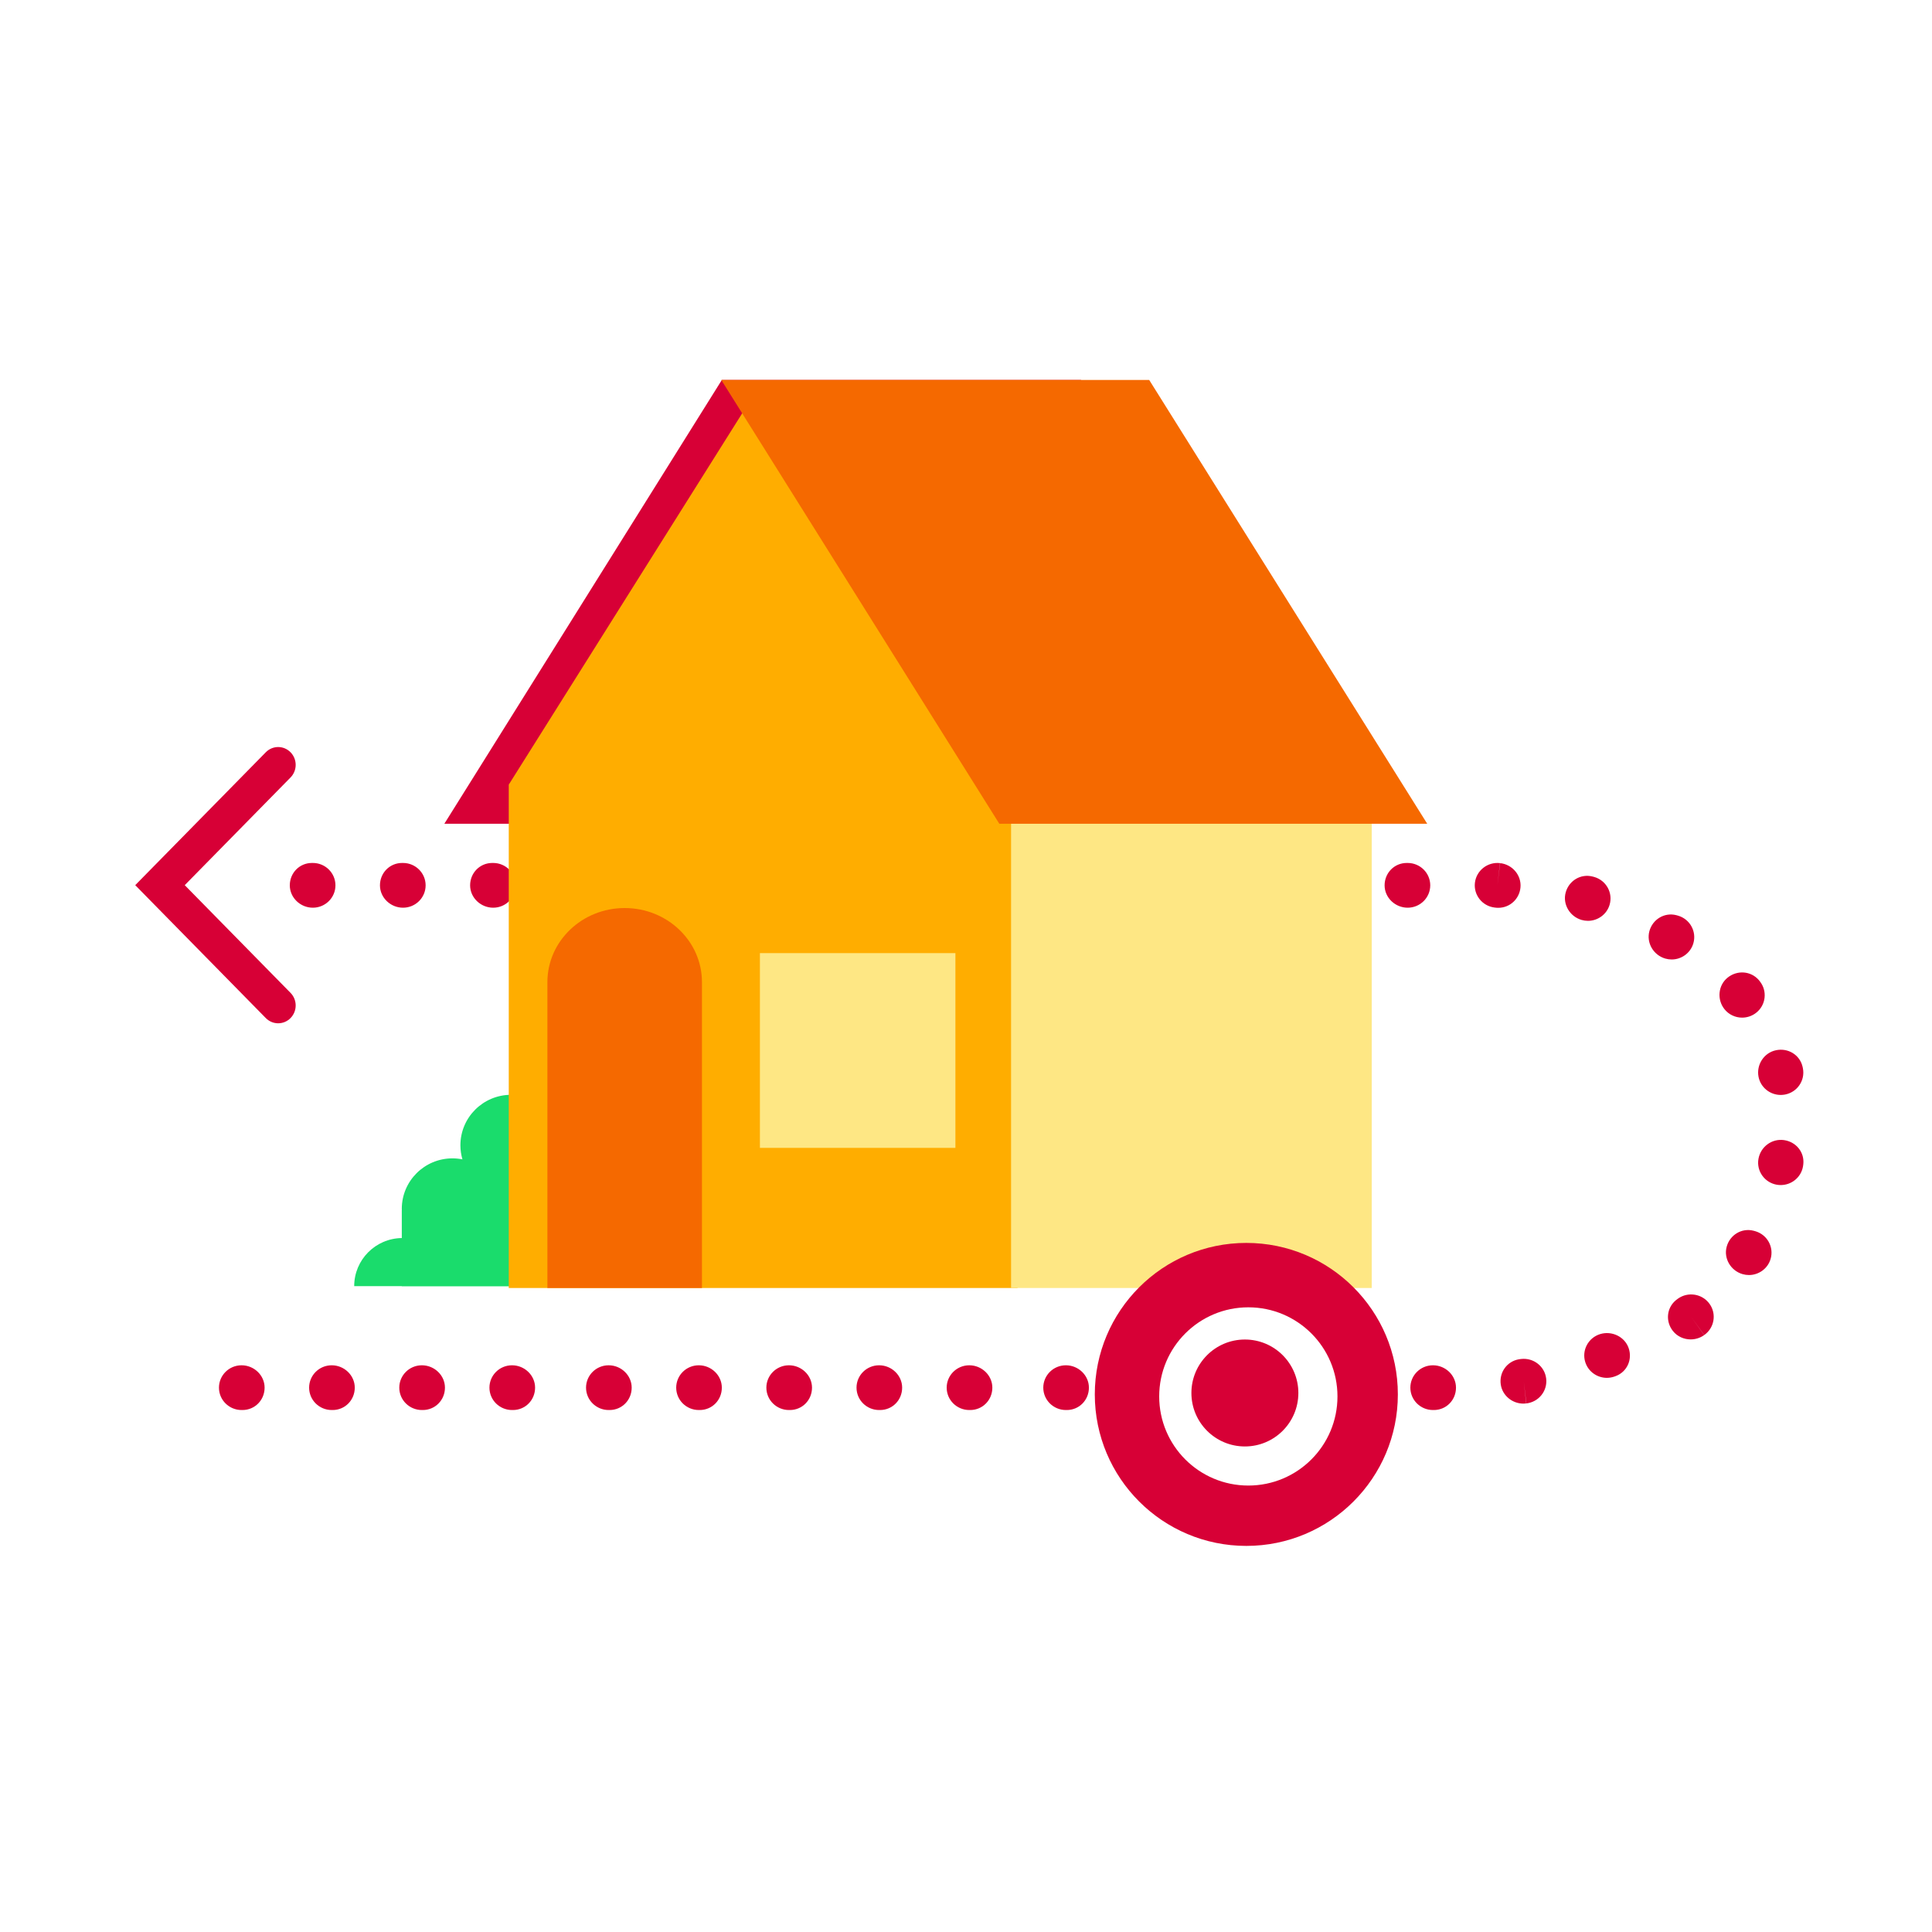
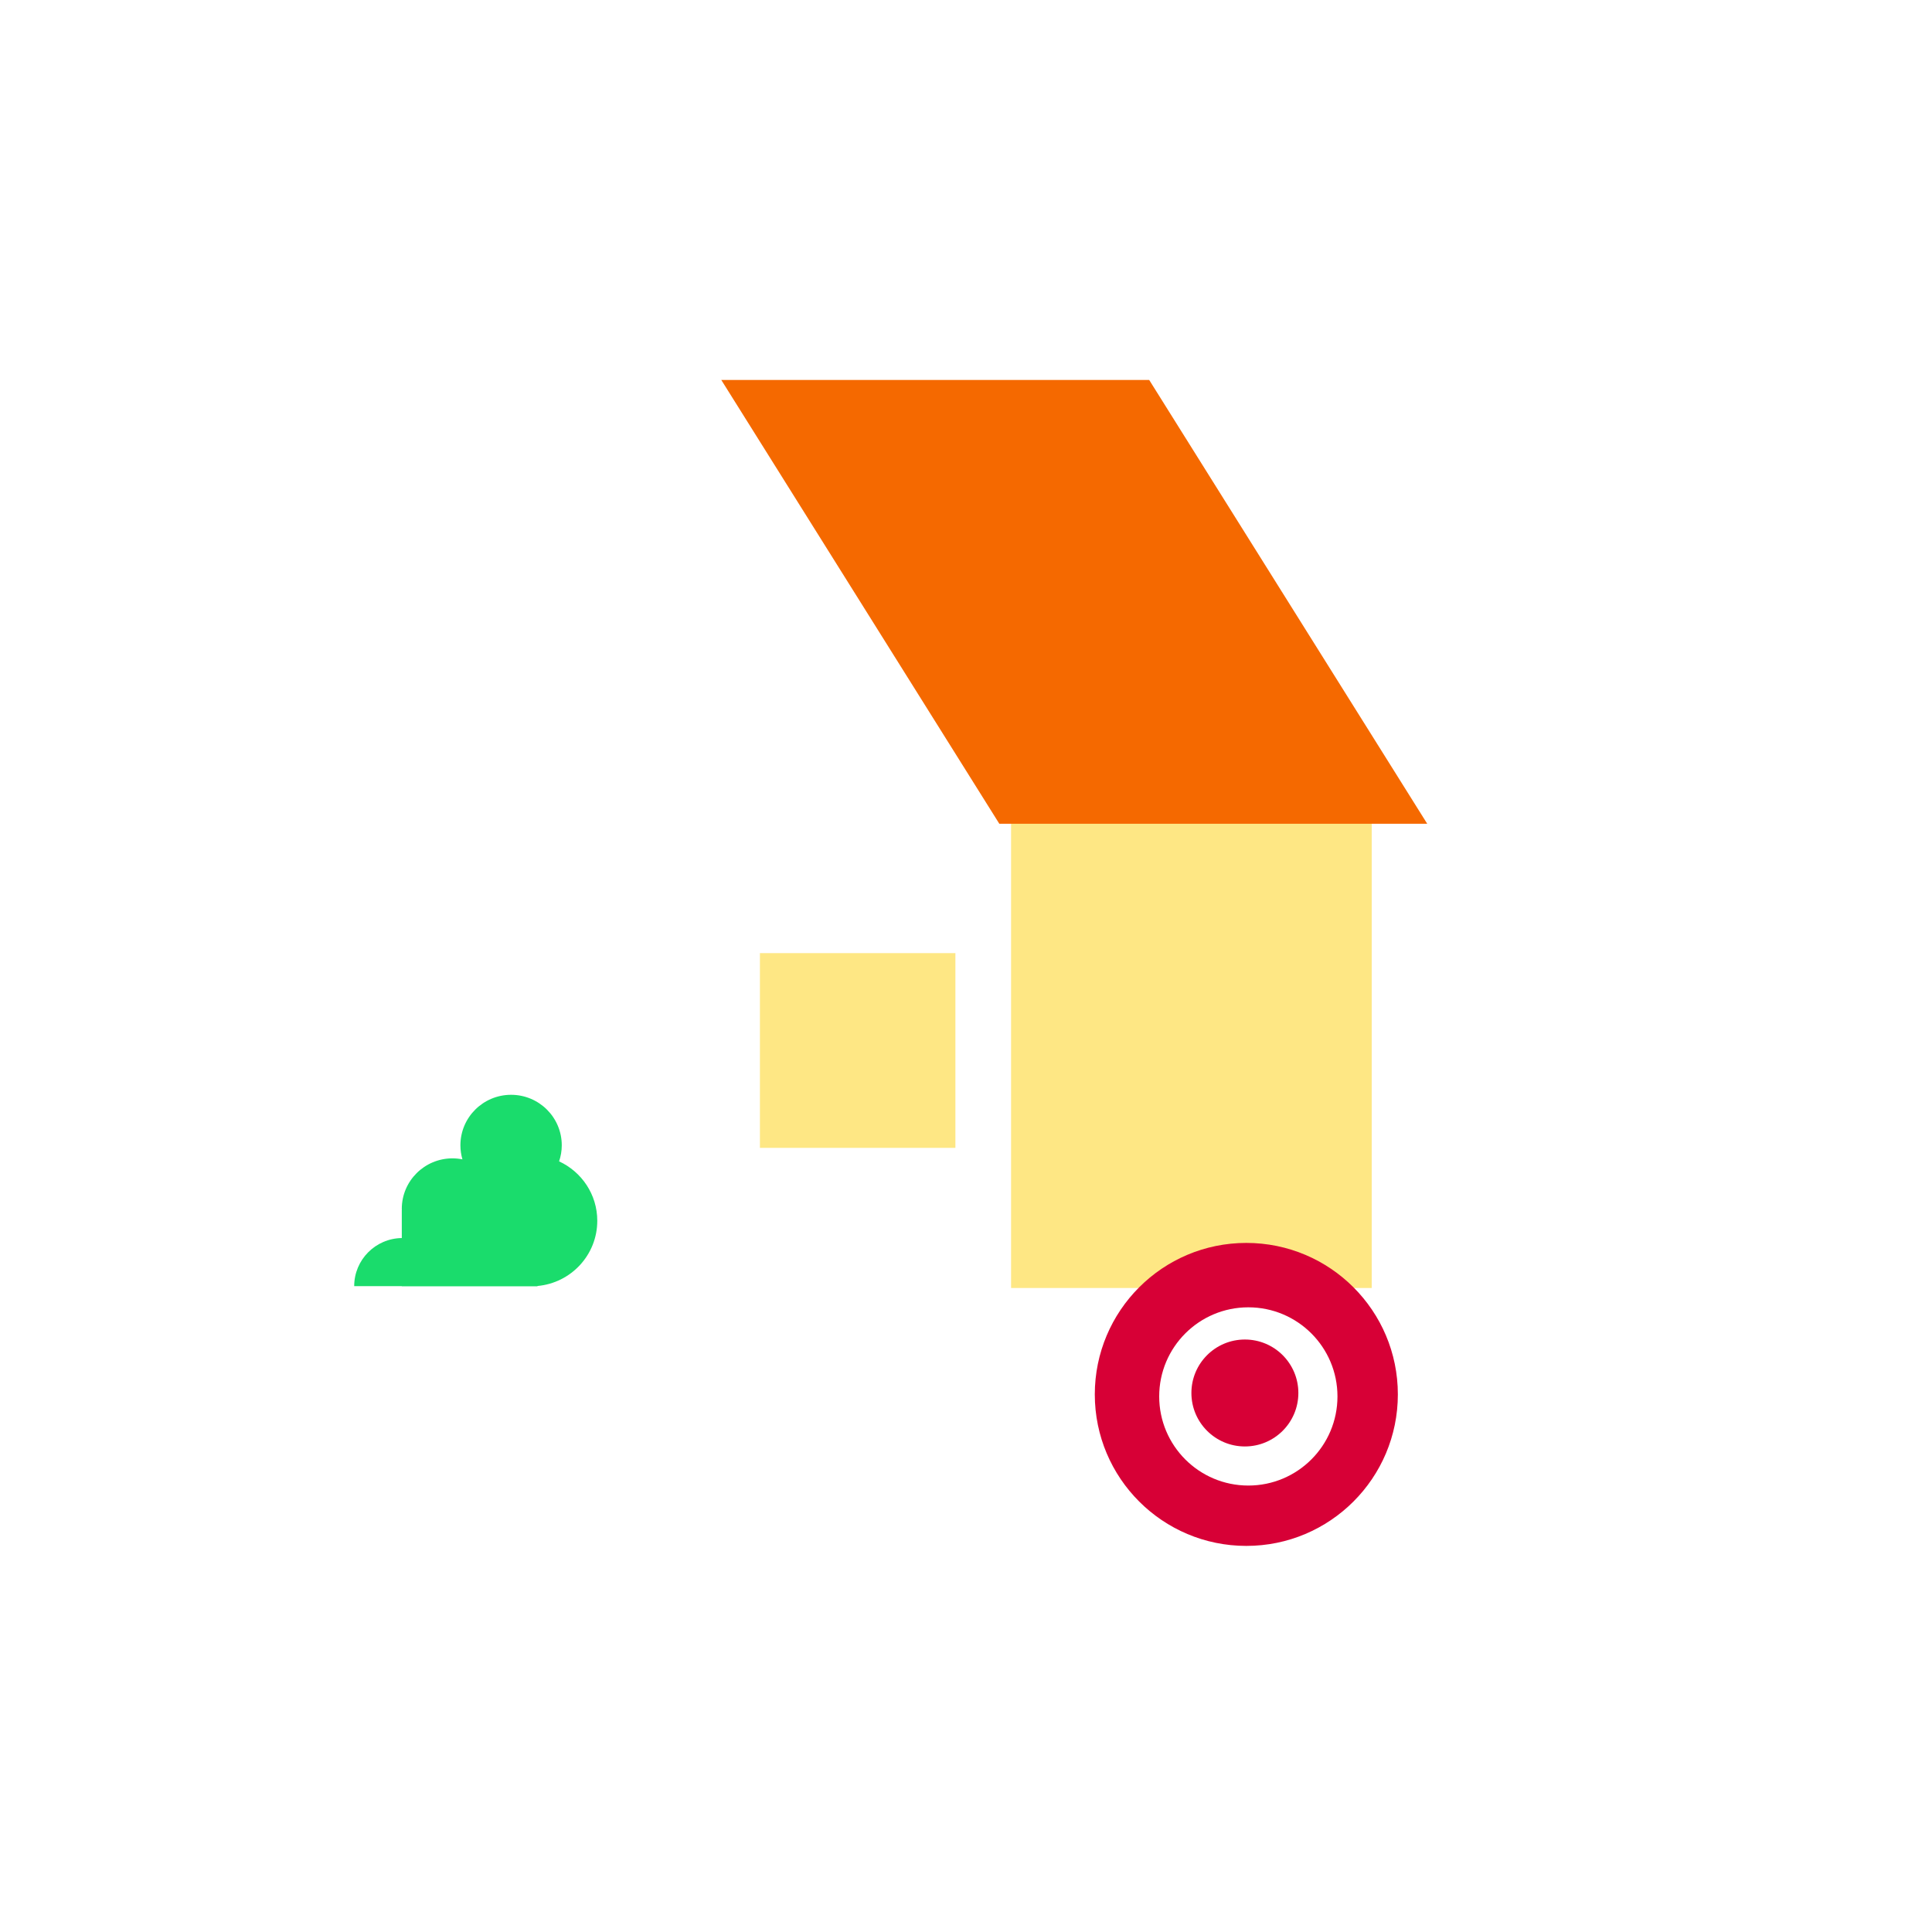
<svg xmlns="http://www.w3.org/2000/svg" width="300" height="300" viewBox="0 0 300 300" fill="none">
-   <path fill-rule="evenodd" clip-rule="evenodd" d="M41.272 158.085C41.802 158.624 42.498 158.896 43.194 158.896C43.89 158.896 44.586 158.624 45.116 158.085C46.178 157.003 46.178 155.254 45.116 154.172L28.688 137.448L45.116 120.725C46.178 119.643 46.178 117.894 45.116 116.812C44.053 115.729 42.335 115.729 41.272 116.812L21 137.448L41.272 158.085ZM45 137.474C45 139.392 46.639 140.948 48.579 140.948C50.516 140.948 52.088 139.392 52.088 137.474C52.088 135.556 50.516 134 48.579 134H48.438C46.499 134 45 135.556 45 137.474ZM59 137.474C59 139.392 60.642 140.948 62.582 140.948C64.519 140.948 66.091 139.392 66.091 137.474C66.091 135.556 64.519 134 62.582 134H62.441C60.502 134 59 135.556 59 137.474ZM73 137.474C73 139.392 74.642 140.948 76.582 140.948C78.519 140.948 80.091 139.392 80.091 137.474C80.091 135.556 78.519 134 76.582 134H76.441C74.502 134 73 135.556 73 137.474ZM88 137.474C88 139.392 89.642 140.948 91.582 140.948C93.519 140.948 95.091 139.392 95.091 137.474C95.091 135.556 93.519 134 91.582 134H91.441C89.502 134 88 135.556 88 137.474ZM102 137.474C102 139.392 103.639 140.948 105.579 140.948C107.516 140.948 109.088 139.392 109.088 137.474C109.088 135.556 107.516 134 105.579 134H105.439C103.502 134 102 135.556 102 137.474ZM116 137.474C116 139.392 117.639 140.948 119.579 140.948C121.516 140.948 123.088 139.392 123.088 137.474C123.088 135.556 121.516 134 119.579 134H119.439C117.502 134 116 135.556 116 137.474ZM130 137.474C130 139.392 131.639 140.948 133.576 140.948C135.513 140.948 137.085 139.392 137.085 137.474C137.085 135.556 135.513 134 133.576 134H133.436C131.499 134 130 135.556 130 137.474ZM144 137.474C144 139.392 145.639 140.948 147.576 140.948C149.516 140.948 151.085 139.392 151.085 137.474C151.085 135.556 149.516 134 147.576 134H147.436C145.499 134 144 135.556 144 137.474ZM158 137.474C158 139.392 159.642 140.948 161.579 140.948C163.519 140.948 165.088 139.392 165.088 137.474C165.088 135.556 163.519 134 161.579 134H161.441C159.502 134 158 135.556 158 137.474ZM172 137.474C172 139.392 173.639 140.948 175.579 140.948C177.516 140.948 179.088 139.392 179.088 137.474C179.088 135.556 177.516 134 175.579 134H175.439C173.502 134 172 135.556 172 137.474ZM186 137.474C186 139.392 187.639 140.948 189.576 140.948C191.516 140.948 193.085 139.392 193.085 137.474C193.085 135.556 191.516 134 189.576 134H189.436C187.499 134 186 135.556 186 137.474ZM201 137.474C201 139.392 202.639 140.948 204.576 140.948C206.516 140.948 208.085 139.392 208.085 137.474C208.085 135.556 206.516 134 204.576 134H204.439C202.499 134 201 135.556 201 137.474ZM215 137.474C215 139.392 216.642 140.948 218.579 140.948C220.519 140.948 222.088 139.392 222.088 137.474C222.088 135.556 220.519 134 218.579 134H218.441C216.502 134 215 135.556 215 137.474ZM232.444 140.959C232.514 140.961 232.584 140.964 232.651 140.964C234.459 140.964 235.944 139.586 236.101 137.779C236.261 135.9 234.835 134.236 232.943 134.027L232.511 137.476L232.921 134.024C231.004 133.799 229.252 135.164 229.025 137.068C228.797 138.977 230.175 140.703 232.098 140.925C232.168 140.934 232.376 140.953 232.444 140.959ZM270.583 197.846C270.912 197.94 271.246 197.987 271.574 197.987C273.09 197.987 274.488 197.006 274.937 195.492C275.484 193.652 274.42 191.72 272.562 191.181C272.514 191.167 272.335 191.117 272.287 191.106C270.44 190.639 268.618 191.759 268.119 193.585C267.619 195.408 268.747 197.312 270.583 197.846ZM258.582 148.846C258.91 148.94 259.247 148.987 259.576 148.987C261.092 148.987 262.489 148.006 262.939 146.492C263.483 144.652 262.419 142.72 260.561 142.181C260.516 142.167 260.334 142.117 260.289 142.106C258.442 141.639 256.617 142.759 256.117 144.585C255.621 146.408 256.749 148.312 258.582 148.846ZM245.583 142.846C245.911 142.94 246.245 142.988 246.574 142.988C248.09 142.988 249.49 142.007 249.939 140.492C250.484 138.652 249.42 136.72 247.562 136.178C247.514 136.165 247.335 136.117 247.287 136.106C245.44 135.639 243.618 136.757 243.118 138.585C242.619 140.408 243.75 142.309 245.583 142.846ZM267.769 156.698C268.456 157.565 269.481 158.018 270.517 158.018C271.272 158.018 272.041 157.773 272.684 157.273C274.208 156.089 274.469 153.899 273.273 152.39C273.257 152.367 273.209 152.307 273.169 152.258C273.148 152.232 273.129 152.208 273.119 152.195C271.884 150.756 269.75 150.606 268.265 151.804C266.783 152.999 266.584 155.205 267.769 156.698ZM273.061 167.19C273.376 168.858 274.852 170.022 276.508 170.022C276.722 170.022 276.938 170.003 277.157 169.964C279.063 169.611 280.315 167.796 279.958 165.909L279.896 165.617C279.456 163.777 277.628 162.682 275.77 163.082C273.903 163.471 272.71 165.333 273.061 167.19ZM275.9 183.964C276.105 184 276.313 184.014 276.515 184.014C278.185 184.014 279.665 182.83 279.965 181.143C279.976 181.079 280.004 180.876 280.013 180.81C280.234 178.942 278.909 177.308 277.032 177.036C275.112 176.763 273.385 178.089 273.054 179.94C272.717 181.827 273.992 183.631 275.9 183.964ZM259.763 206.667C260.445 207.534 261.478 207.982 262.522 207.982C263.255 207.982 263.993 207.762 264.622 207.312L262.598 204.474L264.636 207.303C266.213 206.189 266.578 204.016 265.453 202.456C264.327 200.892 262.129 200.533 260.557 201.648C260.481 201.703 260.291 201.845 260.218 201.906C258.778 203.112 258.601 205.197 259.763 206.667ZM246.161 211.514C246.63 212.998 248.016 213.952 249.51 213.952C249.855 213.952 250.209 213.899 250.557 213.793C250.621 213.774 250.812 213.707 250.874 213.685C252.654 213.023 253.512 211.103 252.895 209.327C252.275 207.545 250.27 206.603 248.463 207.159C246.613 207.732 245.583 209.683 246.161 211.514ZM233.04 215C233.301 216.718 234.834 217.952 236.549 217.952C236.695 217.952 236.844 217.944 236.99 217.924L236.605 214.472L237.015 217.921C238.94 217.699 240.316 215.973 240.089 214.064C239.864 212.16 238.126 210.804 236.192 211.023C236.178 211.025 236.157 211.028 236.131 211.031C236.043 211.042 235.908 211.059 235.856 211.068C233.98 211.396 232.759 213.136 233.04 215ZM222.509 218.948H222.646C224.586 218.948 226.085 217.395 226.085 215.474C226.085 213.556 224.446 212 222.509 212C220.569 212 219 213.556 219 215.474C219 217.395 220.569 218.948 222.509 218.948ZM37.509 218.948H37.649C39.586 218.948 41.088 217.395 41.088 215.474C41.088 213.556 39.449 212 37.509 212C35.572 212 34 213.556 34 215.474C34 217.395 35.572 218.948 37.509 218.948ZM51.509 218.948H51.649C53.586 218.948 55.088 217.395 55.088 215.474C55.088 213.556 53.446 212 51.509 212C49.569 212 48 213.556 48 215.474C48 217.395 49.569 218.948 51.509 218.948ZM65.509 218.948H65.649C67.586 218.948 69.091 217.395 69.091 215.474C69.091 213.556 67.448 212 65.509 212C63.572 212 62 213.556 62 215.474C62 217.395 63.572 218.948 65.509 218.948ZM79.509 218.948H79.649C81.586 218.948 83.088 217.395 83.088 215.474C83.088 213.556 81.446 212 79.509 212C77.569 212 76 213.556 76 215.474C76 217.395 77.569 218.948 79.509 218.948ZM94.509 218.948H94.649C96.589 218.948 98.088 217.395 98.088 215.474C98.088 213.556 96.448 212 94.509 212C92.572 212 91 213.556 91 215.474C91 217.395 92.572 218.948 94.509 218.948ZM108.509 218.948H108.649C110.586 218.948 112.085 217.395 112.085 215.474C112.085 213.556 110.446 212 108.509 212C106.569 212 105 213.556 105 215.474C105 217.395 106.569 218.948 108.509 218.948ZM122.509 218.948H122.649C124.589 218.948 126.088 217.395 126.088 215.474C126.088 213.556 124.448 212 122.509 212C120.572 212 119 213.556 119 215.474C119 217.395 120.572 218.948 122.509 218.948ZM133 215.474C133 217.395 134.569 218.948 136.509 218.948H136.649C138.586 218.948 140.085 217.395 140.085 215.474C140.085 213.556 138.446 212 136.509 212C134.569 212 133 213.556 133 215.474ZM150.509 218.948H150.649C152.589 218.948 154.091 217.395 154.091 215.474C154.091 213.556 152.448 212 150.509 212C148.572 212 147 213.556 147 215.474C147 217.395 148.572 218.948 150.509 218.948ZM165.509 218.948H165.649C167.586 218.948 169.085 217.395 169.085 215.474C169.085 213.556 167.446 212 165.509 212C163.572 212 162 213.556 162 215.474C162 217.395 163.572 218.948 165.509 218.948ZM193.509 218.948H193.649C195.586 218.948 197.088 217.395 197.088 215.474C197.088 213.556 195.446 212 193.509 212C191.569 212 190 213.556 190 215.474C190 217.395 191.569 218.948 193.509 218.948Z" fill="#D70036" />
  <path fill-rule="evenodd" clip-rule="evenodd" d="M92.745 189.562C92.745 185.472 90.314 181.951 86.815 180.335C87.082 179.552 87.231 178.715 87.231 177.842C87.231 173.512 83.708 170 79.362 170C75.016 170 71.492 173.512 71.492 177.842C71.492 178.599 71.606 179.331 71.806 180.023C71.307 179.925 70.789 179.869 70.262 179.869C65.914 179.869 62.39 183.382 62.39 187.711C62.39 187.781 62.398 187.85 62.401 187.921H62.39V192.243C58.299 192.301 55 195.621 55 199.713H62.39V199.738H83.456V199.688C88.661 199.222 92.745 194.869 92.745 189.562Z" fill="#1ADC6C" />
-   <path fill-rule="evenodd" clip-rule="evenodd" d="M112.086 59L69 127.909H147.694L167.865 59H112.086Z" fill="#D70036" />
-   <path fill-rule="evenodd" clip-rule="evenodd" d="M118.503 59L79 121.838V200H158V121.838L118.503 59Z" fill="#FFAD00" />
  <path fill-rule="evenodd" clip-rule="evenodd" d="M157 200H213V122H157V200Z" fill="#FEE784" />
  <path fill-rule="evenodd" clip-rule="evenodd" d="M112 59L155.172 127.909H221.616L178.447 59H112Z" fill="#F56900" />
  <path fill-rule="evenodd" clip-rule="evenodd" d="M118 178.241H148.355V148H118V178.241Z" fill="#FEE784" />
-   <path fill-rule="evenodd" clip-rule="evenodd" d="M97 141C103.628 141 109 146.151 109 152.507V200H85V152.507C85 146.151 90.372 141 97 141Z" fill="#F56900" />
  <path fill-rule="evenodd" clip-rule="evenodd" d="M193.529 240.047C206.522 240.047 217.058 229.514 217.058 216.523C217.058 203.533 206.522 193 193.529 193C180.535 193 170 203.533 170 216.523C170 229.514 180.535 240.047 193.529 240.047ZM193.84 230.675C201.486 230.675 207.681 224.481 207.681 216.837C207.681 209.194 201.486 203 193.84 203C186.195 203 180 209.194 180 216.837C180 224.481 186.195 230.675 193.84 230.675Z" fill="#D70036" />
  <path fill-rule="evenodd" clip-rule="evenodd" d="M201.609 216.302C201.609 220.888 197.891 224.605 193.304 224.605C188.718 224.605 185 220.888 185 216.302C185 211.717 188.718 208 193.304 208C197.891 208 201.609 211.717 201.609 216.302Z" fill="#D70036" />
</svg>